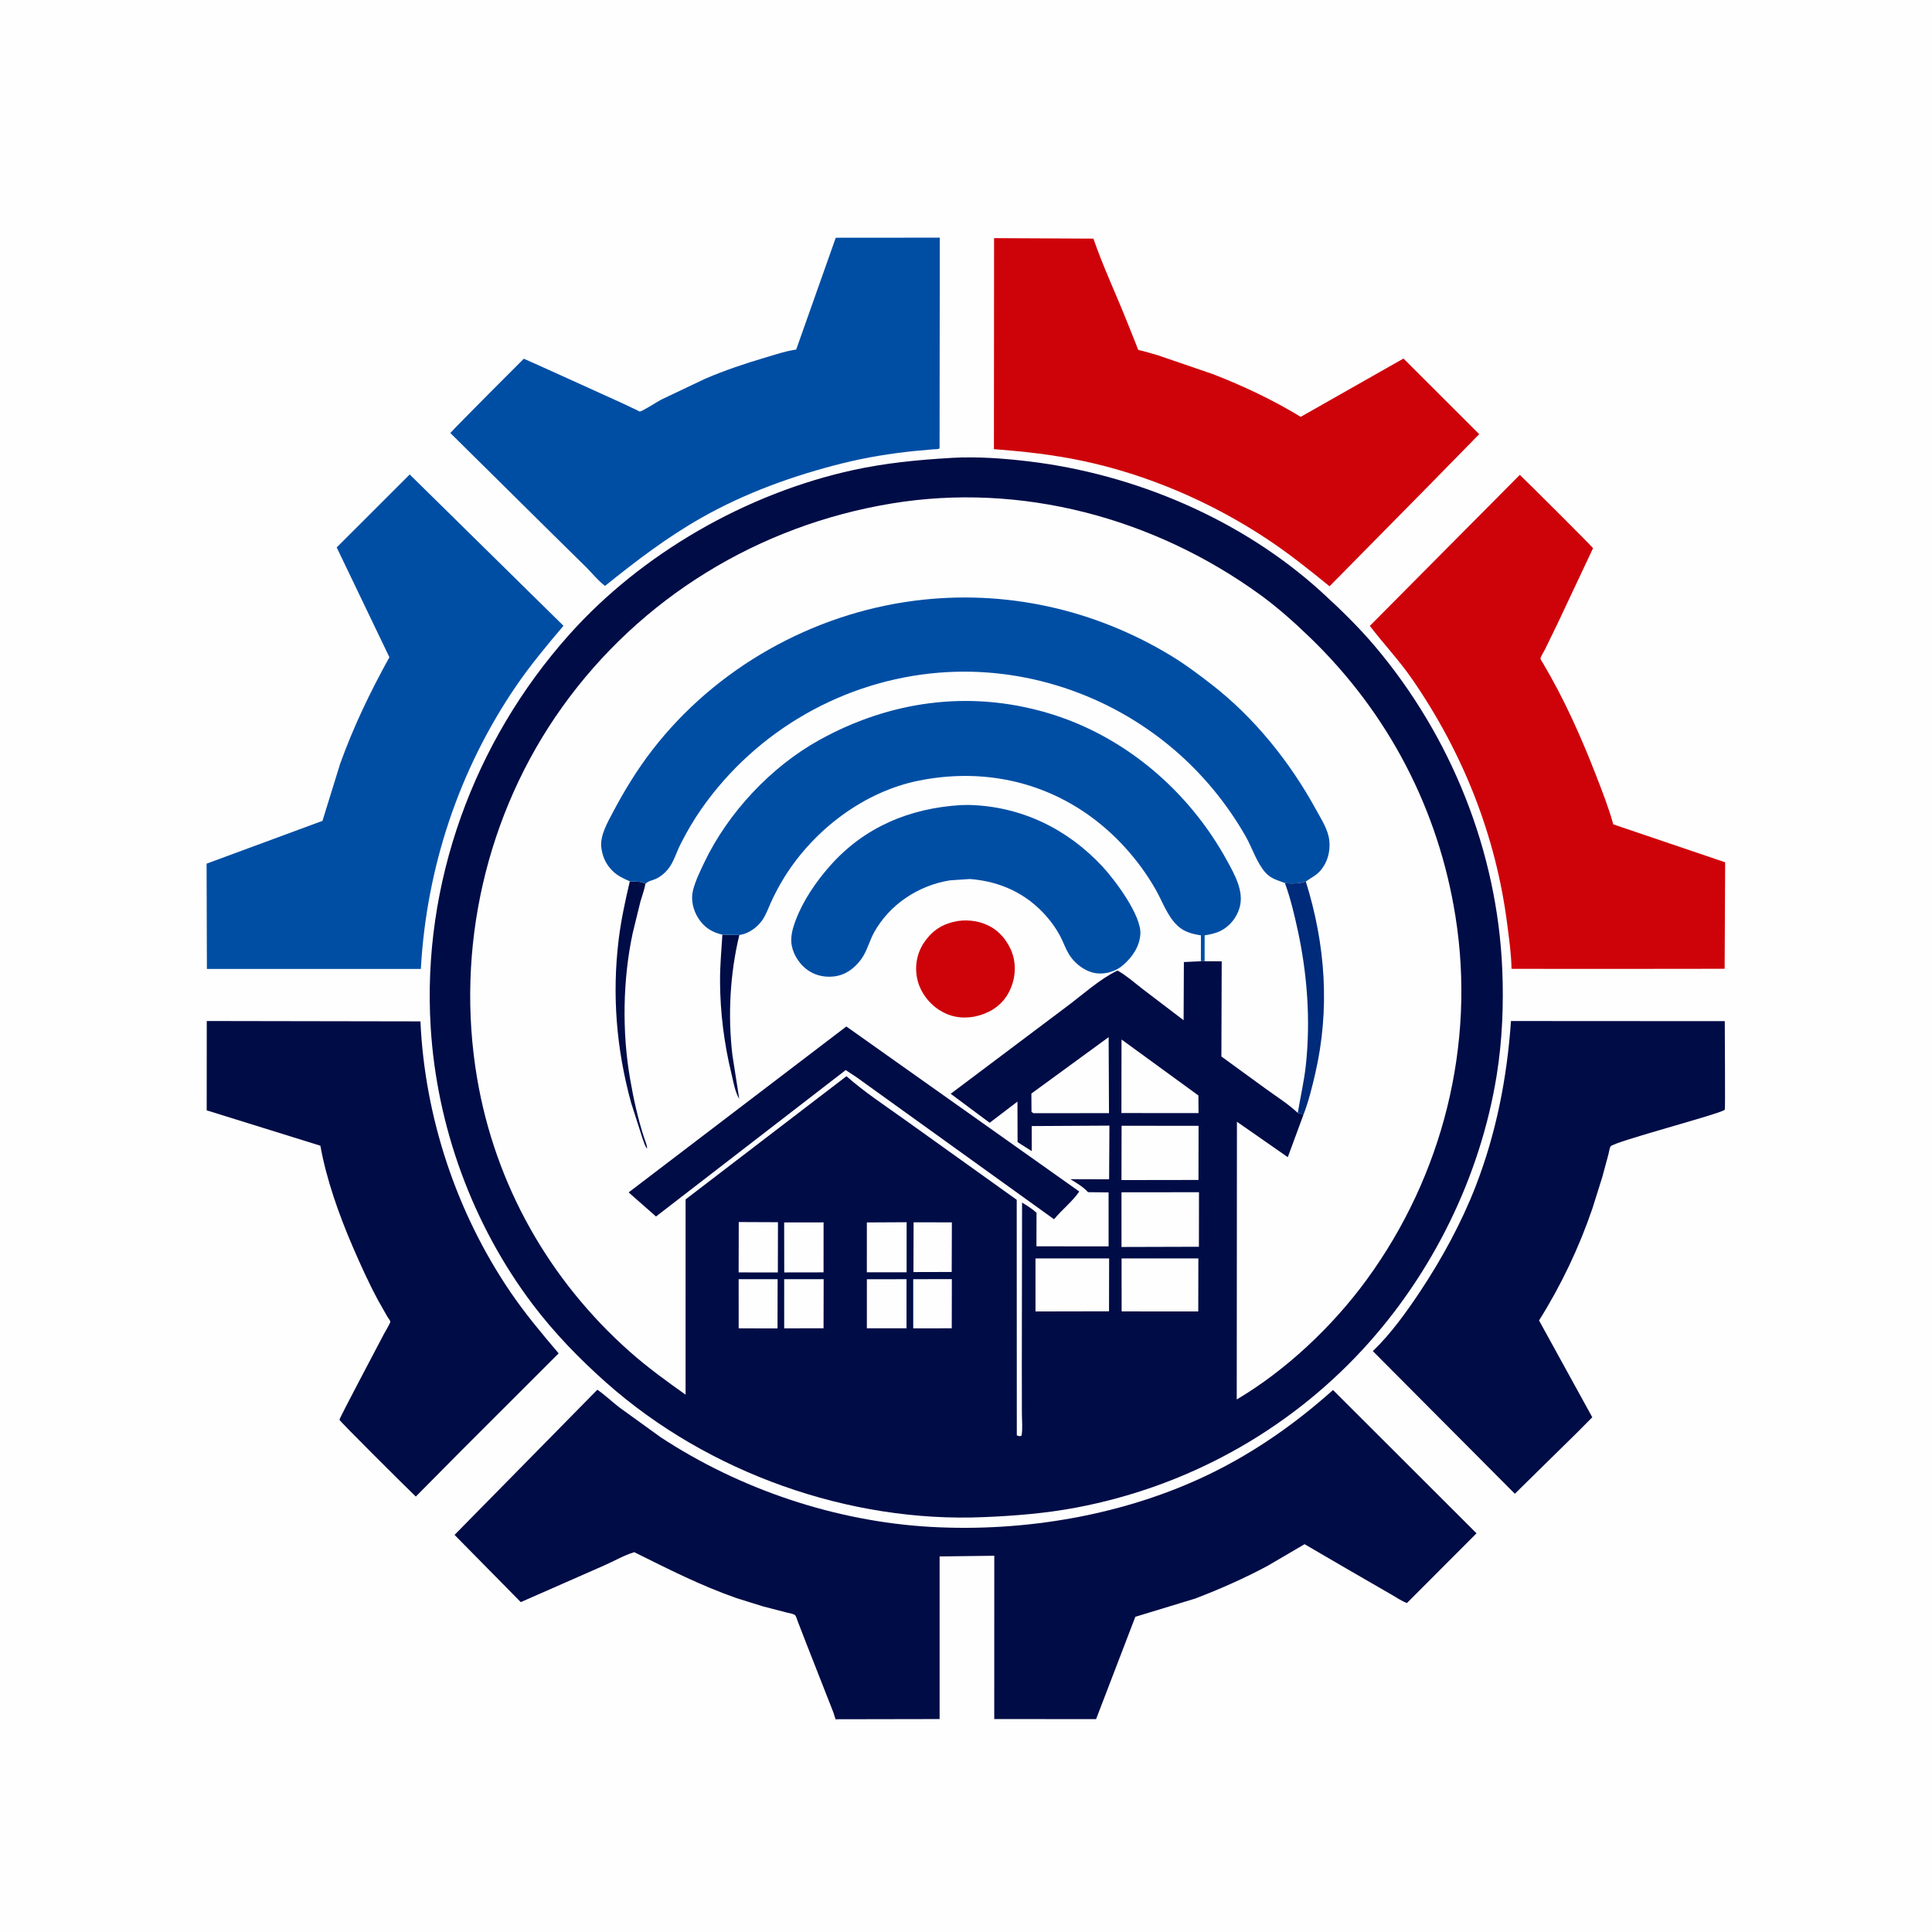
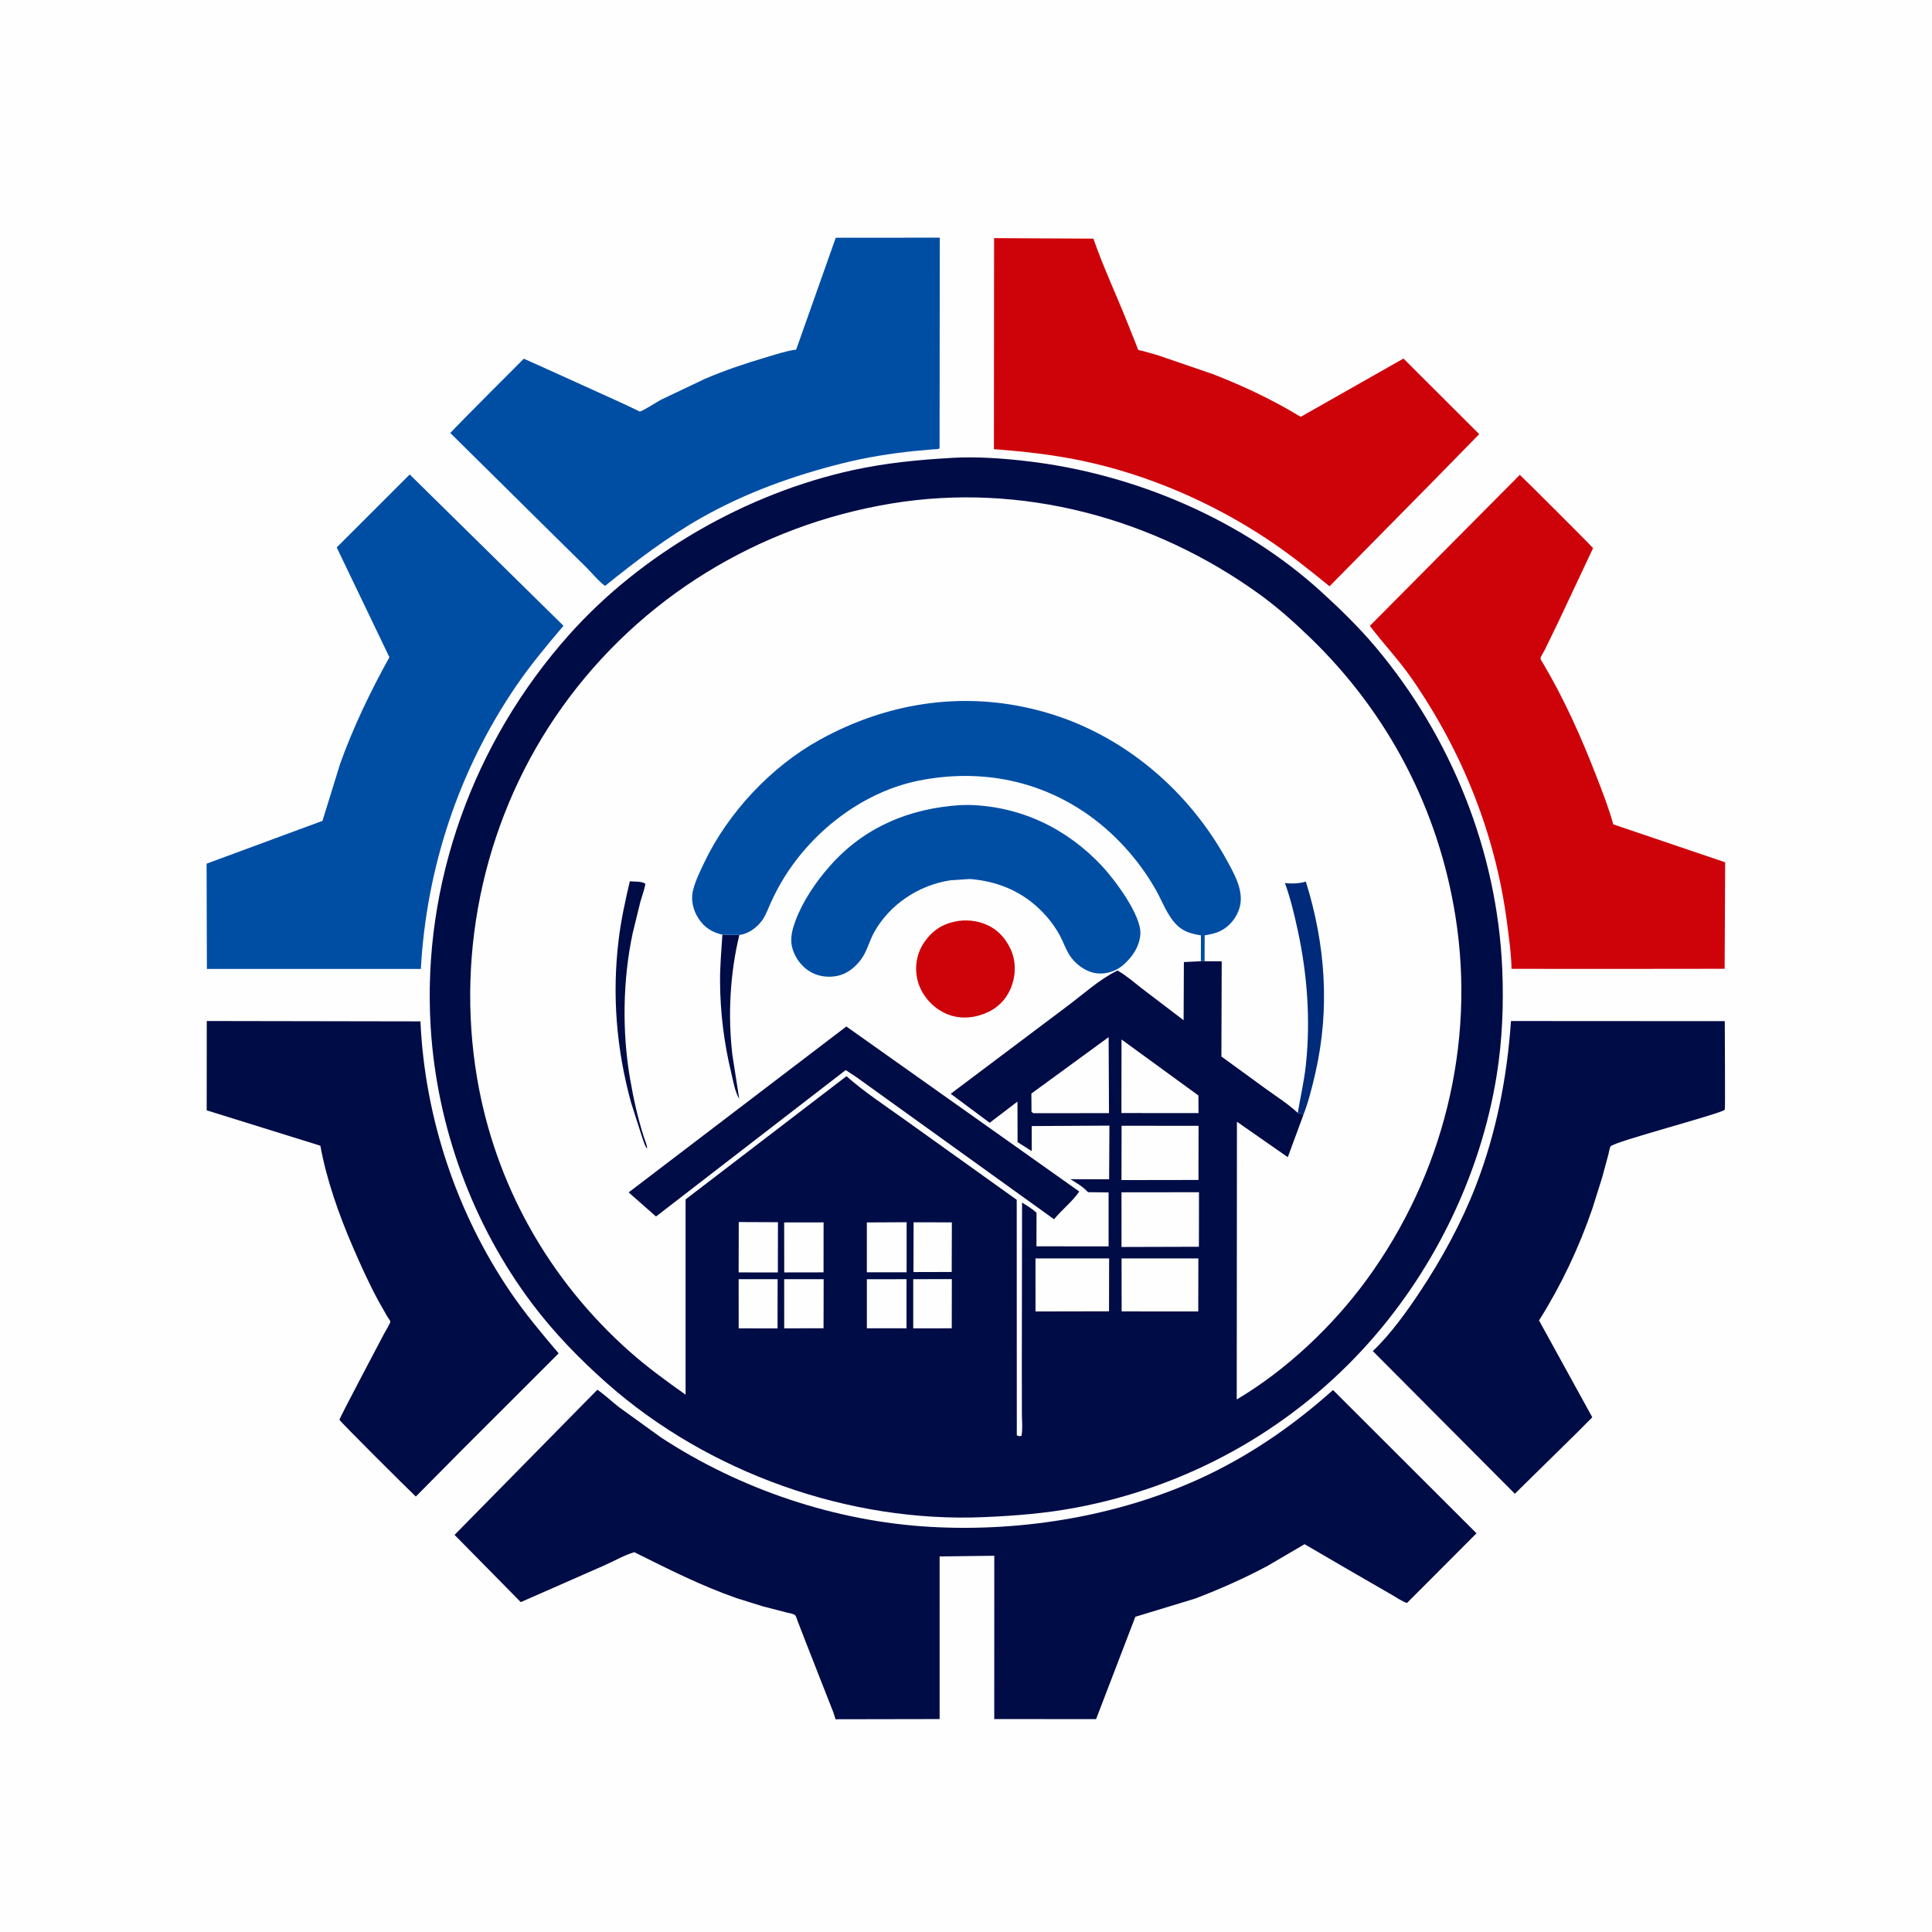
<svg xmlns="http://www.w3.org/2000/svg" version="1.1" style="display: block;" viewBox="0 0 2048 2048" width="1024" height="1024">
  <path transform="translate(0,0)" fill="rgb(254,254,254)" d="M -0 -0 L 2048 0 L 2048 2048 L -0 2048 L -0 -0 z" />
  <path transform="translate(0,0)" fill="rgb(0,12,70)" d="M 1601.69 1082.33 L 1828.33 1082.46 C 1828.3 1091.73 1828.93 1175.51 1828.37 1176.31 C 1825.53 1180.34 1710.41 1210.23 1707.21 1215.27 C 1706.2 1216.87 1705.59 1221.43 1705.06 1223.4 L 1698.45 1247.87 L 1688.03 1281 C 1673.92 1322.4 1654.74 1362.73 1631.44 1399.74 L 1687.88 1502.36 L 1671.86 1518.52 L 1605.8 1583.45 L 1455.27 1432.24 C 1474.33 1413.97 1491.3 1390.28 1505.86 1368.34 C 1528.65 1333.99 1549.4 1295.82 1564.3 1257.37 C 1586.04 1201.3 1597.61 1142.21 1601.69 1082.33 z" />
  <path transform="translate(0,0)" fill="rgb(0,12,70)" d="M 219.188 1082.31 L 445.686 1082.7 C 450.26 1184.29 483.881 1285.59 541.135 1369.69 C 556.716 1392.58 574.261 1413.56 592.199 1434.6 L 489.851 1536.88 L 440.77 1586.41 C 431.818 1577.91 360.073 1506.6 359.842 1505.01 C 359.622 1503.49 401.377 1424.98 407.029 1414 C 408.122 1411.88 413.967 1402.32 413.801 1400.93 C 413.686 1399.97 411.127 1396.58 410.466 1395.47 L 400.882 1378.56 C 390.873 1359.99 382.085 1340.57 373.746 1321.19 C 359.338 1287.72 346.036 1250.35 339.612 1214.51 L 219.107 1177.01 L 219.188 1082.31 z" />
  <path transform="translate(0,0)" fill="rgb(206,3,10)" d="M 1053.76 252.426 L 1159.05 252.952 C 1169.53 283.246 1183.54 312.86 1195.37 342.691 L 1204.93 366.629 C 1205.1 367.058 1206.33 370.588 1206.63 370.814 C 1207.23 371.263 1210.45 371.802 1211.34 372.038 L 1226.79 376.389 L 1285.81 396.621 C 1318.26 409.272 1349.02 423.748 1378.79 441.872 L 1487.74 380.077 L 1568.04 460.219 L 1517.59 511.731 L 1409.37 621.493 C 1387.98 604.04 1366.07 586.564 1343.04 571.317 C 1283.98 532.223 1216.22 502.957 1146.84 488.398 C 1116.09 481.945 1084.89 478.48 1053.6 476.151 L 1053.76 252.426 z" />
  <path transform="translate(0,0)" fill="rgb(0,78,164)" d="M 885.929 252.017 L 996.218 251.93 L 995.988 475.28 C 994.28 476.459 991.097 476.168 989.025 476.323 L 969.553 478.077 C 943.924 480.712 918.512 484.776 893.5 491.007 C 841.492 503.964 790.309 522.339 743.566 548.848 C 707.014 569.577 673.974 594.803 641.366 621.101 C 634.347 615.868 628.059 608.04 621.821 601.743 L 587.947 568.348 L 477.357 459.009 C 484.409 451.046 555.202 380.257 555.265 380.25 C 555.61 380.212 649.695 422.858 658.936 427.104 L 674.979 434.681 C 675.305 434.839 677.896 436.275 678.196 436.25 C 680.992 436.019 696.69 425.835 700.777 423.694 L 746.971 401.734 C 768.059 392.606 790.013 385.287 812.036 378.783 C 822.13 375.802 832.657 372.212 843.071 370.708 L 843.98 370.588 L 885.929 252.017 z" />
  <path transform="translate(0,0)" fill="rgb(206,3,10)" d="M 1611.07 503.363 C 1618.31 510.187 1688.46 579.971 1688.7 581.137 C 1688.76 581.461 1688.41 581.734 1688.27 582.032 L 1651.26 660.627 L 1637.57 688.787 C 1636.39 691.137 1633.42 695.551 1632.98 697.917 C 1632.83 698.773 1635.1 702.151 1635.51 702.845 C 1657.62 740.072 1675.72 780.339 1691.39 820.661 C 1698.13 837.993 1705.2 855.887 1710.13 873.839 L 1828.74 914.063 L 1828.19 1026.95 L 1727.5 1027.06 L 1602.26 1027.02 C 1602.06 1011.53 1599.75 995.828 1597.81 980.472 C 1585.9 886.016 1550.8 797.884 1496.8 719.708 C 1483.13 699.91 1466.64 682.529 1452.07 663.465 L 1611.07 503.363 z" />
  <path transform="translate(0,0)" fill="rgb(0,78,164)" d="M 434.308 502.958 L 597.315 663.361 C 579.92 683.828 562.369 704.882 547.206 727.064 C 486.461 815.93 452.084 919.813 446.121 1027.11 L 327.5 1027.13 L 219.325 1027.14 L 218.993 915.521 L 340.564 870.607 L 341.789 870.295 L 360.63 809.418 C 374.826 770.056 392.551 733.222 412.784 696.688 L 356.916 580.292 L 434.308 502.958 z" />
  <path transform="translate(0,0)" fill="rgb(0,12,70)" d="M 633.224 1473.17 C 641.113 1478.6 648.411 1485.55 655.966 1491.5 L 700.231 1523.47 C 784.447 1578.84 885.913 1612.89 986.569 1618.57 C 1086.49 1624.21 1193.1 1606.04 1283.3 1562.04 C 1330.96 1538.78 1373.55 1508.75 1413.04 1473.48 L 1565.17 1625.37 L 1491.44 1699.25 C 1485.86 1697.36 1480.27 1693.28 1475.04 1690.37 L 1427.11 1662.67 L 1382.92 1636.91 L 1343.71 1659.87 C 1318.97 1673.13 1293.24 1684.47 1267.04 1694.52 L 1203.51 1713.86 L 1161.91 1822.32 L 1053.95 1822.3 L 1053.98 1649.16 L 996.021 1649.9 L 996.03 1822.28 L 885.696 1822.48 L 883.498 1815.46 L 854.702 1742.09 L 845.739 1718.95 C 845.155 1717.53 843.981 1713.35 842.993 1712.32 C 841.356 1710.63 836.789 1710.08 834.555 1709.5 L 808.96 1702.88 L 780.688 1694.05 C 743.018 1680.89 707.958 1663.08 672.353 1645.37 C 661.521 1648.63 650.8 1654.89 640.397 1659.47 L 552.049 1698.31 L 481.848 1627.05 L 633.224 1473.17 z" />
  <path transform="translate(0,0)" fill="rgb(0,12,70)" d="M 1008.19 485.425 L 1008.92 485.345 C 1035.84 483.846 1063.77 485.876 1090.5 489.076 C 1202.98 502.539 1316.29 550.57 1400.57 627.277 C 1420.29 645.224 1440.31 664.722 1457.5 685.084 C 1538.35 780.83 1587.13 902.168 1592.46 1027.53 C 1594.04 1064.8 1592.48 1102.96 1586.56 1139.8 C 1569.28 1247.27 1518.27 1350.64 1444.49 1430.52 C 1363.85 1517.83 1257.32 1576.19 1140.54 1598.17 C 1108.43 1604.21 1075.86 1606.85 1043.25 1608.2 C 900.138 1614.49 750.561 1561.15 643.299 1466.24 C 614.526 1440.78 587.49 1412.95 564.352 1382.26 C 500.86 1298.03 463.004 1194.16 456.544 1088.95 C 447.193 936.66 502.049 786.32 603.348 672.803 C 680.339 586.526 791.316 523.073 904.079 498.363 C 938.412 490.839 973.173 487.423 1008.19 485.425 z" />
  <path transform="translate(0,0)" fill="rgb(254,254,254)" d="M 968.072 1355.99 L 1009 1355.93 L 1008.9 1408.06 L 968.065 1408.09 L 968.072 1355.99 z" />
  <path transform="translate(0,0)" fill="rgb(254,254,254)" d="M 782.995 1356 L 824.313 1356.01 L 824.212 1408.16 L 783.032 1408.1 L 782.995 1356 z" />
  <path transform="translate(0,0)" fill="rgb(254,254,254)" d="M 968.456 1295.68 L 1009.02 1295.76 L 1008.85 1348.34 L 968.287 1348.44 L 968.456 1295.68 z" />
  <path transform="translate(0,0)" fill="rgb(254,254,254)" d="M 831.272 1356.02 L 873.107 1356 L 872.988 1408.04 L 831.279 1408.09 L 831.272 1356.02 z" />
  <path transform="translate(0,0)" fill="rgb(254,254,254)" d="M 918.923 1356.03 L 960.952 1356.02 L 960.935 1408.05 L 918.908 1408.02 L 918.923 1356.03 z" />
  <path transform="translate(0,0)" fill="rgb(254,254,254)" d="M 831.248 1295.84 L 873.03 1295.78 L 872.996 1348.75 L 831.331 1348.82 L 831.248 1295.84 z" />
  <path transform="translate(0,0)" fill="rgb(254,254,254)" d="M 783.096 1295.42 L 824.663 1295.6 L 824.558 1348.85 L 782.985 1348.8 L 783.096 1295.42 z" />
  <path transform="translate(0,0)" fill="rgb(254,254,254)" d="M 918.896 1295.84 L 961.06 1295.61 L 961.044 1348.7 L 918.886 1348.69 L 918.896 1295.84 z" />
  <path transform="translate(0,0)" fill="rgb(254,254,254)" d="M 1188.85 1101.9 L 1270.36 1161.25 L 1270.51 1179.9 L 1188.75 1179.89 L 1188.85 1101.9 z" />
  <path transform="translate(0,0)" fill="rgb(254,254,254)" d="M 1175.2 1099.42 L 1175.59 1179.98 L 1095.5 1180.04 L 1093.44 1178.69 L 1093.31 1159.21 L 1175.2 1099.42 z" />
  <path transform="translate(0,0)" fill="rgb(254,254,254)" d="M 1097.65 1334 L 1175.72 1333.97 L 1175.61 1390.04 L 1097.68 1390.2 L 1097.65 1334 z" />
  <path transform="translate(0,0)" fill="rgb(254,254,254)" d="M 1188.91 1333.98 L 1270.32 1333.97 L 1270.2 1390.17 L 1188.98 1390.15 L 1188.91 1333.98 z" />
  <path transform="translate(0,0)" fill="rgb(254,254,254)" d="M 1188.93 1193.36 L 1270.54 1193.41 L 1270.44 1250.81 L 1188.8 1250.93 L 1188.93 1193.36 z" />
  <path transform="translate(0,0)" fill="rgb(254,254,254)" d="M 1188.82 1263.89 L 1270.98 1263.8 L 1270.89 1321.62 L 1188.84 1321.85 L 1188.82 1263.89 z" />
  <path transform="translate(0,0)" fill="rgb(254,254,254)" d="M 1272.99 1018.95 L 1254.96 1019.82 L 1254.68 1081.5 L 1210.65 1047.96 C 1202.24 1041.39 1193.9 1034.04 1184.6 1028.78 C 1165.06 1038.32 1147.8 1054.4 1130.32 1067.34 L 1007.78 1159.45 L 1049.08 1190.18 L 1078.55 1167.74 L 1078.68 1210.69 L 1093.67 1220.24 L 1093.67 1193.68 L 1176.03 1193.21 L 1175.71 1250.12 L 1134.66 1250 C 1141.21 1254.03 1148.17 1257.99 1153.33 1263.76 L 1175.15 1264 L 1175.17 1321.21 L 1098.67 1321.16 L 1098.77 1285.62 C 1094.21 1281.31 1088.69 1278.12 1083.43 1274.73 L 1083.17 1449.79 L 1083.25 1498.6 C 1083.27 1506.08 1084.25 1514.72 1082.83 1521.98 C 1080.34 1522.64 1080.25 1522.5 1077.86 1521.5 L 1077.77 1271.84 L 958.003 1186.17 C 937.77 1171.66 915.888 1157.33 897.303 1140.82 L 726.757 1271.41 L 726.746 1478.42 C 706.426 1464.01 686.259 1449.39 667.6 1432.85 C 582.009 1356.96 524.824 1255.76 505.715 1142.74 C 482.55 1005.72 515.122 862.559 596.006 749.456 C 679.028 633.365 804.549 556.854 945.28 533.691 C 1082.42 511.12 1222.63 548.85 1334.66 629.619 C 1354.05 643.602 1371.76 659.457 1388.94 676.059 C 1471.68 756.033 1524.82 857.888 1542.87 971.528 C 1564.41 1107.17 1529.54 1245.94 1448.67 1356.63 C 1412.76 1405.8 1363.48 1452.42 1310.99 1483.5 L 1311.2 1189.08 L 1365.11 1226.65 L 1381.68 1181.74 C 1379.78 1180.39 1377.93 1180.21 1375.69 1179.73 C 1365.68 1170.32 1353.15 1162.4 1342.01 1154.35 L 1294.73 1119.93 L 1295.06 1019.04 L 1276.95 1018.94 L 1272.99 1018.95 z" />
  <path transform="translate(0,0)" fill="rgb(0,12,70)" d="M 765.759 990.793 L 783.729 991.11 C 773.829 1032.03 771.444 1076.45 776.356 1118.23 L 783.635 1164.92 C 778.971 1157.07 777.375 1146.48 775.242 1137.67 C 767.563 1105.96 763.455 1073.31 763.274 1040.65 C 763.181 1024.06 764.714 1007.34 765.759 990.793 z" />
  <path transform="translate(0,0)" fill="rgb(0,12,70)" d="M 667.632 934.22 C 671.979 934.686 681.323 934.01 684.161 937.04 C 683.012 943.37 680.534 949.845 678.778 956.073 L 670.663 989.23 C 660.138 1038.62 659.311 1094 667.932 1143.75 C 671.578 1164.79 676.16 1185.67 682.759 1206 C 683.875 1209.44 686.077 1214.04 685.929 1217.62 L 684.785 1216.04 C 682.556 1212.11 681.191 1206.55 679.648 1202.28 L 669.001 1169 C 653.39 1112.06 648.639 1054.57 655.829 995.866 C 658.363 975.174 662.881 954.5 667.632 934.22 z" />
  <path transform="translate(0,0)" fill="rgb(0,43,122)" d="M 1362.06 936.055 C 1367.91 936.923 1378.84 936.614 1384.22 934.448 C 1405.1 1001.26 1409.99 1069.54 1394.21 1138 C 1390.84 1152.63 1387.11 1167.73 1381.68 1181.74 C 1379.78 1180.39 1377.93 1180.21 1375.69 1179.73 C 1378.52 1162.63 1382.46 1146.06 1384.3 1128.74 C 1389.33 1081.25 1385.79 1032.88 1375.7 986.293 C 1372.06 969.489 1367.97 952.212 1362.06 936.055 z" />
  <path transform="translate(0,0)" fill="rgb(206,3,10)" d="M 1015.53 976.265 C 1027.93 974.561 1040.69 976.693 1051.5 983.171 C 1062.75 989.911 1071.64 1002.84 1074.5 1015.58 C 1077.55 1029.15 1074.73 1043.91 1067.23 1055.6 C 1059.41 1067.79 1047.02 1074.75 1033.08 1077.63 C 1019.71 1080.11 1007.23 1078.11 995.706 1070.69 C 984.023 1063.18 974.863 1050.64 972.146 1036.94 C 969.477 1023.5 972.104 1009.76 979.995 998.484 C 989.07 985.517 999.976 978.915 1015.53 976.265 z" />
  <path transform="translate(0,0)" fill="rgb(0,12,70)" d="M 897.166 1088.12 L 1144.07 1263.06 C 1136.85 1273.66 1125.58 1282.38 1117.34 1292.47 L 908.475 1142.27 L 896.506 1134.31 L 695.397 1289.54 L 666.387 1263.99 L 897.166 1088.12 z" />
  <path transform="translate(0,0)" fill="rgb(0,78,164)" d="M 1018.64 853.426 L 1026.91 853.282 C 1082 854.607 1131.05 878.203 1168.5 918.388 C 1181.5 932.341 1210.36 970.547 1208.82 990.467 C 1207.81 1003.64 1200.32 1014.55 1190.62 1022.98 C 1183.29 1029.34 1173.11 1032.7 1163.44 1031.84 C 1151.04 1030.74 1139.09 1021.56 1132.89 1011.16 C 1129.28 1005.1 1127.04 998.287 1123.71 992.072 C 1119.89 984.933 1115.07 978.045 1109.79 971.922 C 1088.42 947.171 1060.38 934.291 1028.15 931.79 L 1007.14 933.188 C 973.844 938.392 942.93 958.713 926.525 988.482 C 921.424 997.738 919.006 1008.67 912.678 1017.15 C 905.591 1026.65 896.204 1033.61 884.182 1035.05 C 873.369 1036.35 862.494 1033.7 853.983 1026.69 C 845.804 1019.95 839.495 1009.24 838.828 998.556 C 838.337 990.695 840.667 982.951 843.393 975.671 C 851.237 954.727 865.006 934.659 879.707 917.993 C 916.236 876.583 964.427 856.719 1018.64 853.426 z" />
  <path transform="translate(0,0)" fill="rgb(0,78,164)" d="M 765.759 990.793 C 754.728 988.269 746.574 983.197 740.292 973.439 C 734.629 964.642 732.037 953.545 734.72 943.307 C 737.308 933.429 742.156 923.512 746.539 914.327 C 771.725 861.543 817.267 812.834 868.479 784.465 C 943.361 742.984 1026.96 731.417 1109.42 755.429 C 1191.27 779.259 1260.02 837.972 1300.72 912.363 C 1308.75 927.04 1318.97 944.934 1314.01 962.133 C 1311 972.58 1303.72 981.782 1293.99 986.708 C 1288.57 989.454 1282.9 990.494 1276.98 991.51 L 1276.95 1018.94 L 1272.99 1018.95 L 1273.04 991.499 C 1263.87 990.056 1255.53 988.019 1248.47 981.5 C 1237.43 971.297 1232.31 955.661 1224.99 942.834 C 1206.71 910.788 1180.42 881.822 1149.8 861.109 C 1097.46 825.701 1035.79 815.164 974.227 827.446 C 915.655 839.132 862.53 879.832 831.387 930.004 C 826.032 938.63 821.216 947.749 817.034 957 C 814.212 963.243 811.961 969.857 807.989 975.5 C 802.708 983.002 793.89 989.521 784.754 990.966 L 783.729 991.11 L 765.759 990.793 z" />
-   <path transform="translate(0,0)" fill="rgb(0,78,164)" d="M 667.632 934.22 C 660.867 931.264 654.739 928.506 649.391 923.241 C 642.94 916.89 639.167 909.415 637.737 900.5 L 637.494 899.042 C 635.565 886.054 644.226 871.482 650.045 860.441 C 662.077 837.611 675.635 815.563 691.419 795.119 C 758.48 708.263 860.737 650.772 969.491 636.775 C 1065.03 624.478 1160.53 645.656 1242.68 695.93 C 1257.15 704.784 1270.99 715.213 1284.39 725.605 C 1329.96 760.93 1367.59 808.004 1395.16 858.448 C 1400.65 868.501 1407.86 879.366 1409.12 891 C 1410.3 901.899 1407.5 913.45 1400.45 922.016 C 1395.43 928.116 1390.32 930.029 1384.22 934.448 C 1378.84 936.614 1367.91 936.923 1362.06 936.055 C 1354.31 933.012 1347.49 931.677 1341.54 925.093 C 1332.28 914.861 1327.36 898.675 1320.48 886.604 C 1300.63 851.788 1274.88 820.531 1244.43 794.514 C 1175.82 735.908 1085.58 705.755 995.5 713.05 C 894.423 721.236 801.713 774.432 743.649 857.297 C 735.119 869.47 727.772 882.16 721.103 895.434 C 716.834 903.931 714.093 914.106 708.012 921.5 C 704.583 925.67 700.342 929.221 695.451 931.538 C 691.678 933.326 686.939 933.771 684.161 937.04 C 681.323 934.01 671.979 934.686 667.632 934.22 z" />
</svg>